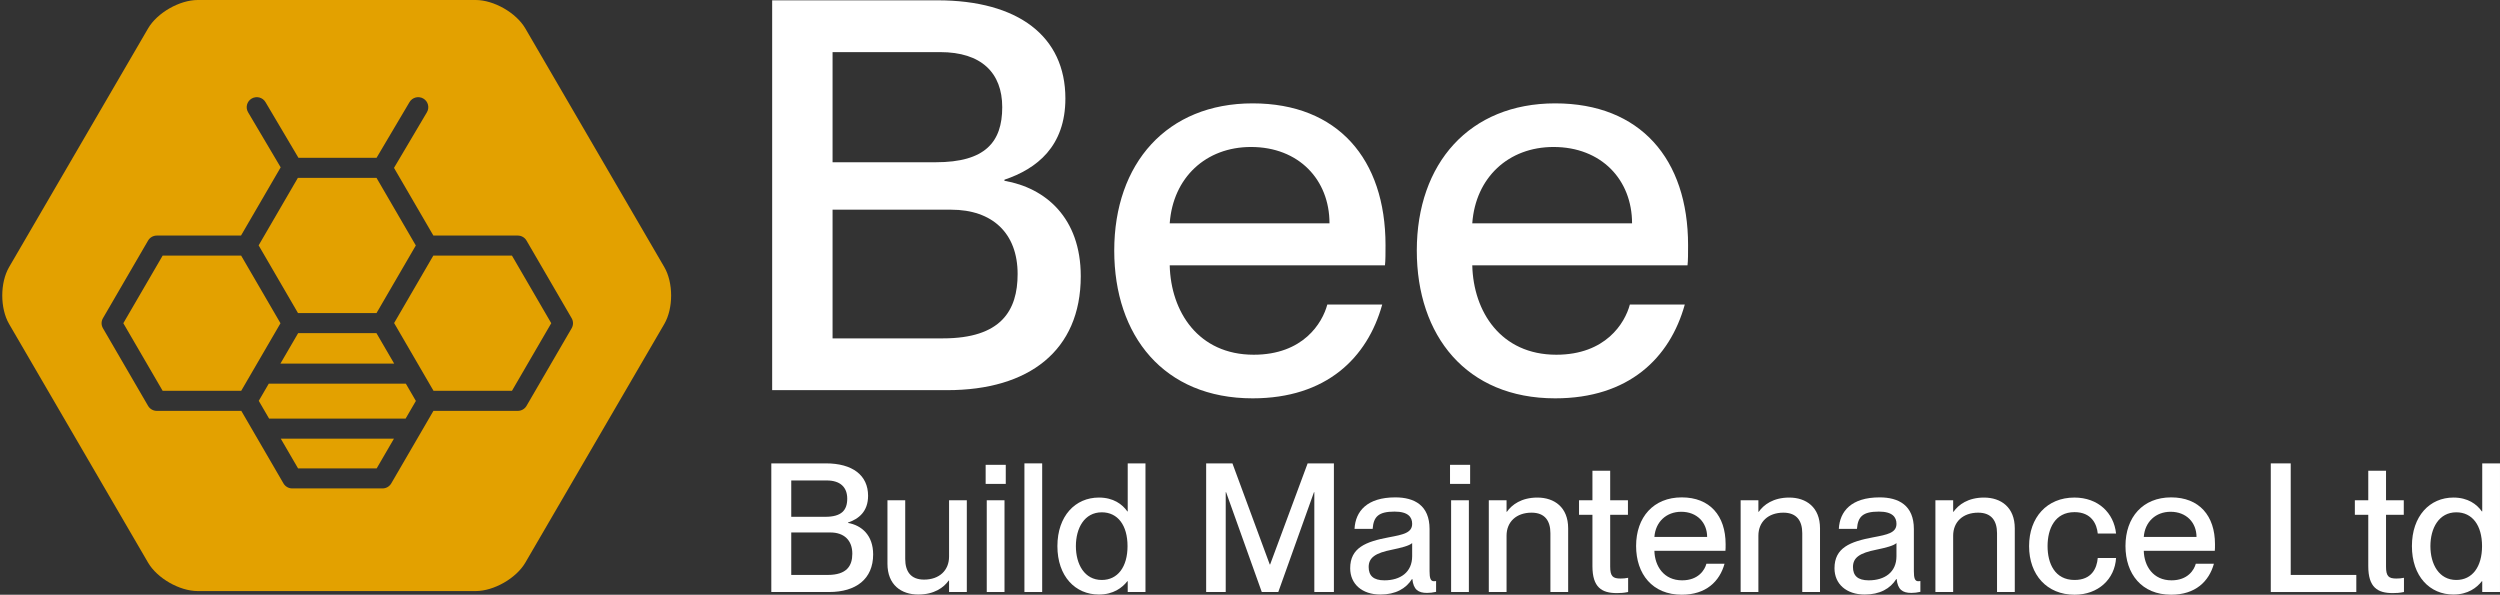
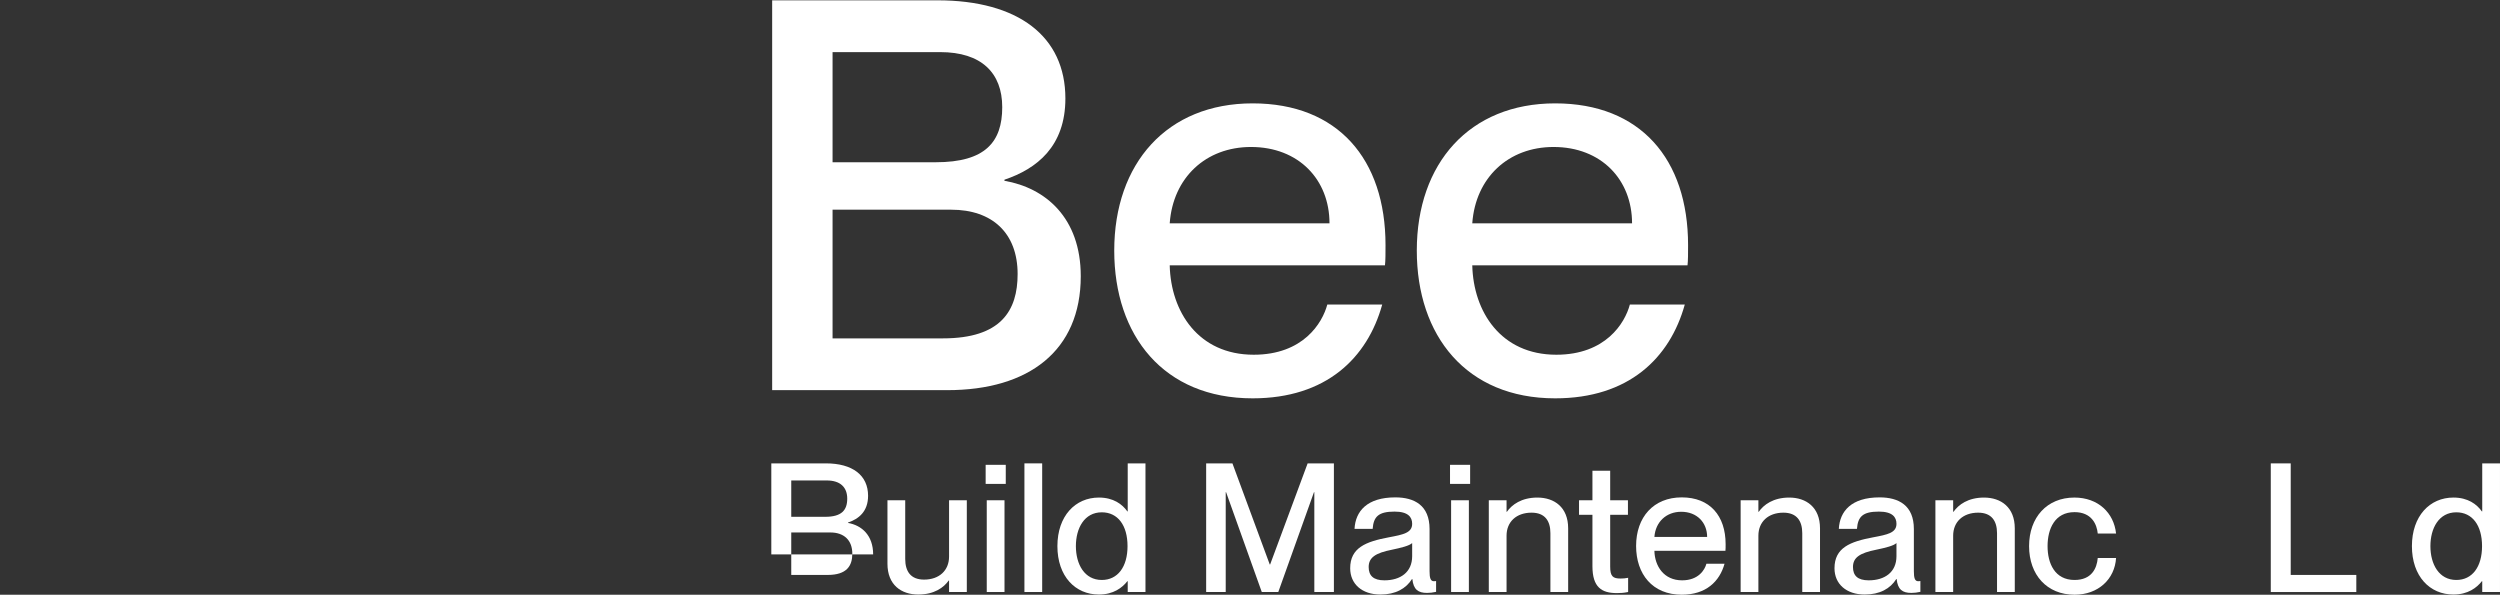
<svg xmlns="http://www.w3.org/2000/svg" width="227" height="54" viewBox="0 0 227 54" fill="none">
  <rect x="0" y="0" width="227" height="54" fill="#333333" stroke="none" />
  <g clip-path="url(#clip0_10_9)">
-     <path fill-rule="evenodd" clip-rule="evenodd" d="M39.345 23.209L35.786 29.332L39.364 35.487H46.485L50.054 29.348L46.485 23.209H39.345ZM24.404 34.836L23.496 36.396L24.436 38.012H36.828L37.762 36.405L36.85 34.836H24.404ZM51.907 28.894L47.808 21.844C47.644 21.562 47.341 21.389 47.014 21.389H39.35L35.776 15.243L38.764 10.194C39.02 9.761 38.874 9.203 38.437 8.948C38 8.694 37.439 8.839 37.183 9.273L34.191 14.329H27.099L24.107 9.273C23.851 8.839 23.29 8.694 22.853 8.948C22.417 9.203 22.27 9.761 22.526 10.194L25.485 15.195L21.884 21.389H14.24C13.912 21.389 13.609 21.562 13.445 21.844L9.347 28.894C9.182 29.175 9.182 29.521 9.347 29.803L13.445 36.853C13.609 37.134 13.912 37.307 14.24 37.307H21.911L25.739 43.894C25.903 44.176 26.206 44.349 26.533 44.349H34.731C35.059 44.349 35.361 44.176 35.525 43.894L39.355 37.307H47.014C47.341 37.307 47.644 37.134 47.808 36.853L51.907 29.803C52.07 29.521 52.07 29.175 51.907 28.894ZM60.318 29.418L47.701 51.086C46.874 52.506 44.844 53.669 43.19 53.669H17.956C16.302 53.669 14.271 52.506 13.444 51.086L0.826 29.418C-0.001 27.996 -0.001 25.672 0.826 24.252L13.444 2.584C14.271 1.162 16.302 0 17.956 0H43.19C44.844 0 46.874 1.162 47.701 2.584L60.318 24.252C61.146 25.672 61.146 27.996 60.318 29.418ZM27.063 42.529H34.203L35.77 39.832H25.495L27.063 42.529ZM34.187 28.428L37.756 22.289L34.187 16.149H27.047L23.484 22.279L27.059 28.428H34.187ZM25.462 33.015H35.791L34.183 30.251H27.07L25.462 33.015ZM25.468 29.352L21.901 35.487H14.769L11.198 29.348L14.769 23.209H21.896L25.468 29.352Z" fill="#E3A100" />
    <path fill-rule="evenodd" clip-rule="evenodd" d="M85.619 30.724C90.904 30.724 92.4 28.199 92.4 24.882C92.4 21.169 90.106 19.04 86.366 19.04H75.597V30.724H85.619ZM84.971 14.732C89.458 14.732 91.003 12.9 91.003 9.732C91.003 6.613 89.109 4.732 85.37 4.732H75.597V14.732H84.971ZM70.112 35.426V0.029H85.12C92.449 0.029 96.737 3.296 96.737 8.94C96.737 13.296 94.144 15.327 91.203 16.318V16.416C94.942 17.06 98.133 19.783 98.133 25.08C98.133 31.862 93.397 35.426 86.018 35.426H70.112Z" fill="white" />
    <path fill-rule="evenodd" clip-rule="evenodd" d="M120.718 20.277C120.718 16.317 117.926 13.346 113.589 13.346C109.5 13.346 106.508 16.119 106.21 20.277H120.718ZM125.754 24.09H106.21C106.308 28.297 108.802 32.209 113.837 32.209C118.325 32.209 120.07 29.337 120.519 27.654H125.505C124.159 32.506 120.419 36.169 113.738 36.169C105.66 36.169 101.173 30.476 101.173 22.753C101.173 14.831 105.96 9.386 113.738 9.386C121.466 9.386 125.805 14.436 125.805 22.258C125.805 22.951 125.805 23.694 125.754 24.09Z" fill="white" />
    <path fill-rule="evenodd" clip-rule="evenodd" d="M148.191 20.277C148.191 16.317 145.398 13.346 141.061 13.346C136.972 13.346 133.98 16.119 133.682 20.277H148.191ZM153.226 24.09H133.682C133.781 28.297 136.274 32.209 141.31 32.209C145.797 32.209 147.543 29.337 147.991 27.654H152.978C151.631 32.506 147.891 36.169 141.21 36.169C133.133 36.169 128.645 30.476 128.645 22.753C128.645 14.831 133.432 9.386 141.21 9.386C148.938 9.386 153.277 14.436 153.277 22.258C153.277 22.951 153.277 23.694 153.226 24.09Z" fill="white" />
-     <path fill-rule="evenodd" clip-rule="evenodd" d="M75.153 52.204C76.897 52.204 77.39 51.37 77.39 50.276C77.39 49.05 76.634 48.348 75.399 48.348H71.846V52.204H75.153ZM74.939 46.926C76.42 46.926 76.929 46.323 76.929 45.277C76.929 44.247 76.304 43.626 75.07 43.626H71.846V46.926H74.939ZM70.035 53.755V42.074H74.988C77.407 42.074 78.822 43.152 78.822 45.016C78.822 46.453 77.966 47.122 76.996 47.449V47.482C78.229 47.694 79.282 48.593 79.282 50.342C79.282 52.58 77.719 53.755 75.285 53.755H70.035Z" fill="white" />
+     <path fill-rule="evenodd" clip-rule="evenodd" d="M75.153 52.204C76.897 52.204 77.39 51.37 77.39 50.276C77.39 49.05 76.634 48.348 75.399 48.348H71.846V52.204H75.153ZM74.939 46.926C76.42 46.926 76.929 46.323 76.929 45.277C76.929 44.247 76.304 43.626 75.07 43.626H71.846V46.926H74.939ZM70.035 53.755V42.074H74.988C77.407 42.074 78.822 43.152 78.822 45.016C78.822 46.453 77.966 47.122 76.996 47.449V47.482C78.229 47.694 79.282 48.593 79.282 50.342H70.035Z" fill="white" />
    <path fill-rule="evenodd" clip-rule="evenodd" d="M86.175 45.424H87.787V53.755H86.175V52.71H86.143C85.698 53.347 84.826 53.984 83.378 53.984C81.832 53.984 80.581 53.102 80.581 51.19V45.424H82.194V50.75C82.194 51.876 82.687 52.628 83.904 52.628C85.287 52.628 86.175 51.795 86.175 50.537V45.424Z" fill="white" />
    <path fill-rule="evenodd" clip-rule="evenodd" d="M89.597 53.755H91.209V45.424H89.597V53.755ZM89.497 43.938H91.323V42.206H89.497V43.938Z" fill="white" />
    <path fill-rule="evenodd" clip-rule="evenodd" d="M93.018 53.755H94.63V42.074H93.018V53.755Z" fill="white" />
    <path fill-rule="evenodd" clip-rule="evenodd" d="M102.38 49.59C102.38 47.694 101.492 46.518 100.044 46.518C98.463 46.518 97.69 47.956 97.69 49.59C97.69 51.224 98.463 52.661 100.044 52.661C101.492 52.661 102.38 51.468 102.38 49.59ZM102.397 42.074H104.009V53.755H102.397V52.775H102.363C101.903 53.364 101.096 53.984 99.78 53.984C97.641 53.984 96.012 52.335 96.012 49.59C96.012 46.845 97.641 45.178 99.78 45.178C101.096 45.178 101.903 45.783 102.363 46.436H102.397V42.074Z" fill="white" />
    <path fill-rule="evenodd" clip-rule="evenodd" d="M109.519 53.756V42.075H111.905L115.294 51.256H115.327L118.733 42.075H121.118V53.756H119.341V44.689H119.309L116.068 53.756H114.57L111.328 44.689H111.295V53.756H109.519Z" fill="white" />
    <path fill-rule="evenodd" clip-rule="evenodd" d="M128.224 50.505V49.312C127.961 49.557 127.237 49.737 126.382 49.916C124.9 50.211 124.275 50.619 124.275 51.485C124.275 52.269 124.703 52.694 125.707 52.694C127.154 52.694 128.224 51.958 128.224 50.505ZM122.597 51.599C122.597 49.737 124.012 49.181 126.101 48.789C127.418 48.543 128.224 48.381 128.224 47.563C128.224 46.959 127.863 46.453 126.628 46.453C125.164 46.453 124.72 46.911 124.637 48.022H122.991C123.074 46.42 124.127 45.162 126.694 45.162C128.422 45.162 129.804 45.882 129.804 48.037V51.861C129.804 52.466 129.886 52.776 130.198 52.776C130.248 52.776 130.298 52.776 130.397 52.759V53.739C130.117 53.805 129.836 53.837 129.573 53.837C128.768 53.837 128.34 53.527 128.241 52.579H128.208C127.665 53.446 126.711 53.984 125.345 53.984C123.667 53.984 122.597 53.021 122.597 51.599Z" fill="white" />
    <path fill-rule="evenodd" clip-rule="evenodd" d="M131.761 53.755H133.373V45.424H131.761V53.755ZM131.662 43.938H133.488V42.206H131.662V43.938Z" fill="white" />
    <path fill-rule="evenodd" clip-rule="evenodd" d="M142.389 47.972V53.755H140.777V48.414C140.777 47.303 140.283 46.55 139.066 46.55C137.684 46.55 136.795 47.384 136.795 48.642V53.755H135.183V45.424H136.795V46.469H136.828C137.272 45.832 138.145 45.179 139.592 45.179C141.139 45.179 142.389 46.061 142.389 47.972Z" fill="white" />
    <path fill-rule="evenodd" clip-rule="evenodd" d="M147.834 52.465V53.755C147.423 53.838 147.16 53.853 146.814 53.853C145.432 53.853 144.593 53.331 144.593 51.403V46.746H143.375V45.424H144.593V42.744H146.205V45.424H147.817V46.746H146.205V51.452C146.205 52.334 146.452 52.531 147.143 52.531C147.423 52.531 147.554 52.514 147.834 52.465Z" fill="white" />
    <path fill-rule="evenodd" clip-rule="evenodd" d="M155.008 48.756C155.008 47.449 154.086 46.469 152.655 46.469C151.306 46.469 150.318 47.384 150.219 48.756H155.008ZM156.669 50.014H150.219C150.252 51.403 151.075 52.694 152.737 52.694C154.218 52.694 154.794 51.746 154.941 51.19H156.587C156.144 52.792 154.909 54 152.704 54C150.039 54 148.558 52.122 148.558 49.573C148.558 46.959 150.138 45.162 152.704 45.162C155.254 45.162 156.686 46.829 156.686 49.41C156.686 49.639 156.686 49.883 156.669 50.014Z" fill="white" />
    <path fill-rule="evenodd" clip-rule="evenodd" d="M165.257 47.972V53.755H163.645V48.414C163.645 47.303 163.151 46.55 161.933 46.55C160.552 46.55 159.662 47.384 159.662 48.642V53.755H158.05V45.424H159.662V46.469H159.696C160.14 45.832 161.012 45.179 162.46 45.179C164.007 45.179 165.257 46.061 165.257 47.972Z" fill="white" />
    <path fill-rule="evenodd" clip-rule="evenodd" d="M172.199 50.505V49.312C171.936 49.557 171.212 49.737 170.356 49.916C168.875 50.211 168.25 50.619 168.25 51.485C168.25 52.269 168.678 52.694 169.682 52.694C171.129 52.694 172.199 51.958 172.199 50.505ZM166.572 51.599C166.572 49.737 167.987 49.181 170.076 48.789C171.392 48.543 172.199 48.381 172.199 47.563C172.199 46.959 171.837 46.453 170.603 46.453C169.138 46.453 168.695 46.911 168.612 48.022H166.966C167.049 46.42 168.102 45.162 170.669 45.162C172.396 45.162 173.779 45.882 173.779 48.037V51.861C173.779 52.466 173.86 52.776 174.174 52.776C174.222 52.776 174.273 52.776 174.371 52.759V53.739C174.091 53.805 173.811 53.837 173.548 53.837C172.742 53.837 172.314 53.527 172.216 52.579H172.182C171.64 53.446 170.686 53.984 169.32 53.984C167.642 53.984 166.572 53.021 166.572 51.599Z" fill="white" />
    <path fill-rule="evenodd" clip-rule="evenodd" d="M182.942 47.972V53.755H181.33V48.414C181.33 47.303 180.836 46.55 179.618 46.55C178.237 46.55 177.347 47.384 177.347 48.642V53.755H175.735V45.424H177.347V46.469H177.381C177.825 45.832 178.697 45.179 180.145 45.179C181.692 45.179 182.942 46.061 182.942 47.972Z" fill="white" />
    <path fill-rule="evenodd" clip-rule="evenodd" d="M184.241 49.59C184.241 46.975 185.87 45.178 188.354 45.178C190.51 45.178 191.942 46.567 192.139 48.446H190.476C190.394 47.581 189.9 46.502 188.37 46.502C186.576 46.502 185.919 48.021 185.919 49.59C185.919 51.158 186.576 52.661 188.37 52.661C189.917 52.661 190.394 51.615 190.476 50.667H192.139C192.023 52.58 190.526 54.001 188.37 54.001C185.87 54.001 184.241 52.204 184.241 49.59Z" fill="white" />
-     <path fill-rule="evenodd" clip-rule="evenodd" d="M199.443 48.756C199.443 47.449 198.521 46.469 197.09 46.469C195.741 46.469 194.753 47.384 194.655 48.756H199.443ZM201.104 50.014H194.655C194.687 51.403 195.51 52.694 197.172 52.694C198.653 52.694 199.229 51.746 199.377 51.19H201.022C200.579 52.792 199.344 54 197.139 54C194.474 54 192.993 52.122 192.993 49.573C192.993 46.959 194.573 45.162 197.139 45.162C199.689 45.162 201.121 46.829 201.121 49.41C201.121 49.639 201.121 49.883 201.104 50.014Z" fill="white" />
    <path fill-rule="evenodd" clip-rule="evenodd" d="M206.187 53.756V42.075H207.997V52.204H213.953V53.756H206.187Z" fill="white" />
-     <path fill-rule="evenodd" clip-rule="evenodd" d="M218.28 52.465V53.755C217.868 53.838 217.605 53.853 217.259 53.853C215.878 53.853 215.039 53.331 215.039 51.403V46.746H213.821V45.424H215.039V42.744H216.651V45.424H218.263V46.746H216.651V51.452C216.651 52.334 216.897 52.531 217.588 52.531C217.868 52.531 217.999 52.514 218.28 52.465Z" fill="white" />
    <path fill-rule="evenodd" clip-rule="evenodd" d="M225.37 49.59C225.37 47.694 224.482 46.518 223.034 46.518C221.455 46.518 220.681 47.956 220.681 49.59C220.681 51.224 221.455 52.661 223.034 52.661C224.482 52.661 225.37 51.468 225.37 49.59ZM225.387 42.074H226.999V53.755H225.387V52.775H225.353C224.893 53.364 224.087 53.984 222.77 53.984C220.631 53.984 219.002 52.335 219.002 49.59C219.002 46.845 220.631 45.178 222.77 45.178C224.087 45.178 224.893 45.783 225.353 46.436H225.387V42.074Z" fill="white" />
  </g>
  <defs>
    <clipPath id="clip0_10_9">
      <rect width="227" height="54" fill="white" />
    </clipPath>
  </defs>
</svg>